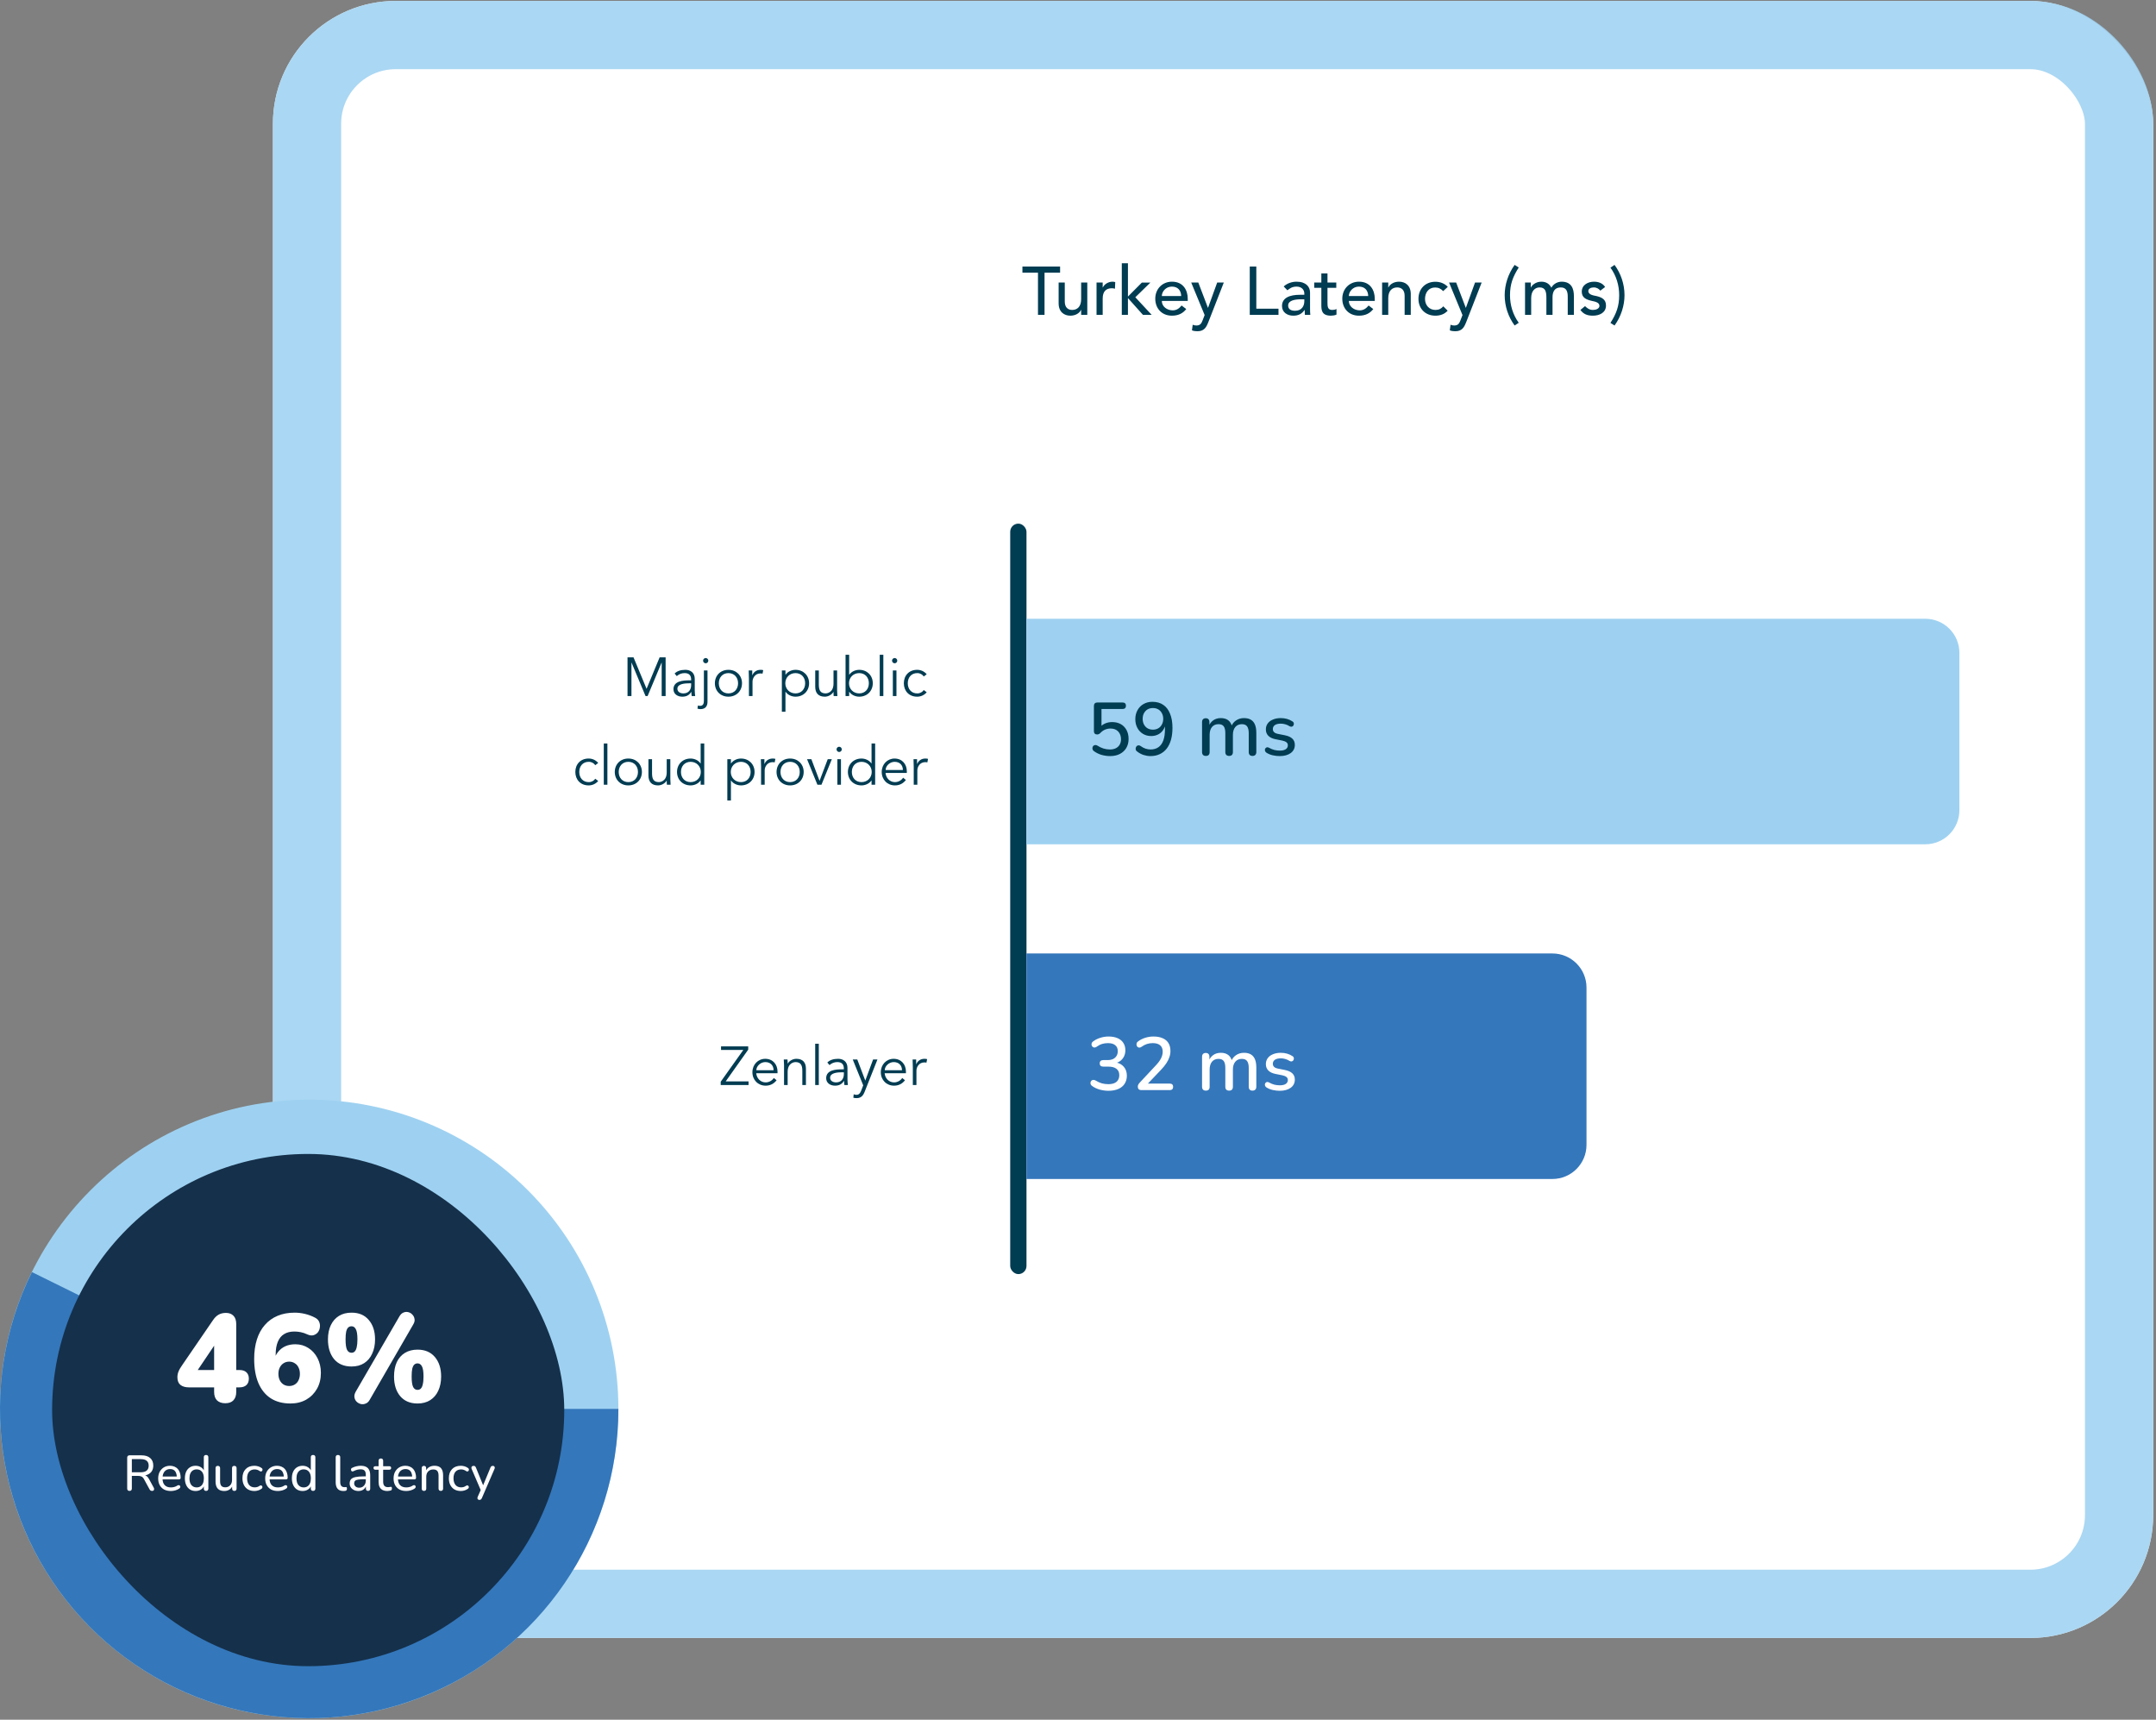
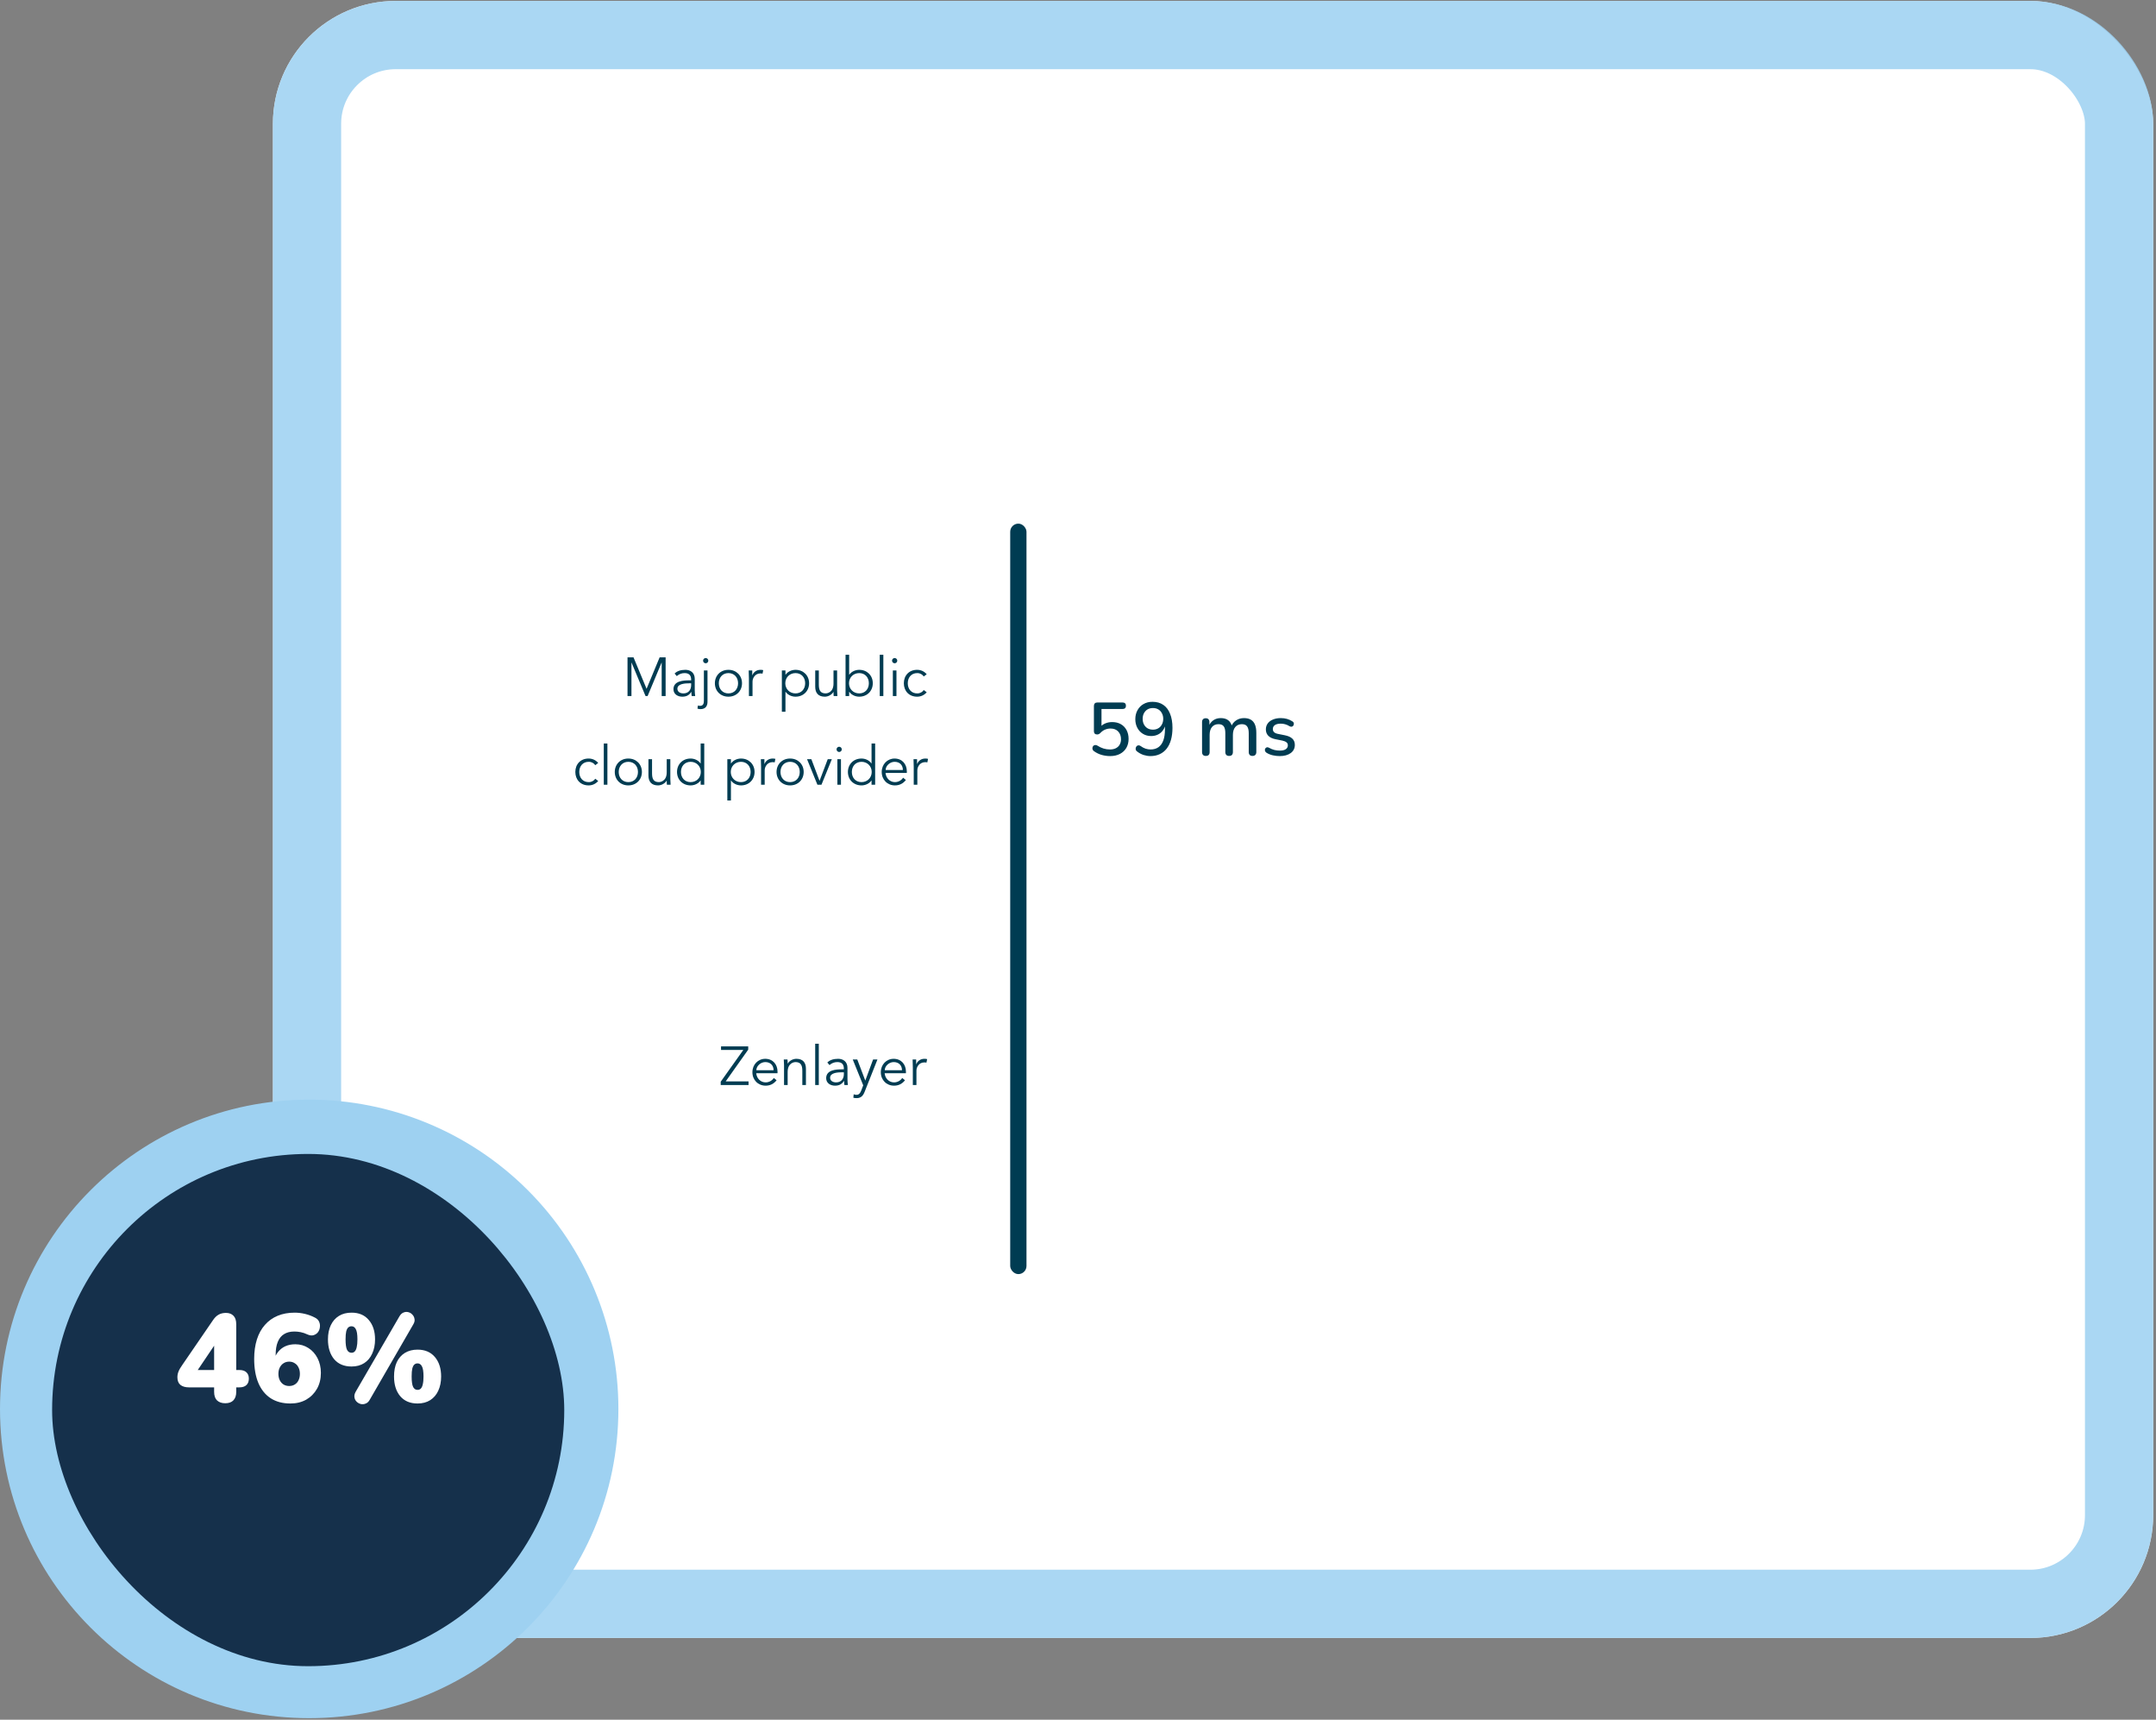
<svg xmlns="http://www.w3.org/2000/svg" width="632" height="504" viewBox="0 0 632 504" fill="none">
  <rect x="0" y="0" width="632" height="504" fill="#808080" stroke="none" />
  <rect x="80" y="0.275" width="551.177" height="479.761" rx="36" fill="white" />
  <rect x="90" y="10.275" width="531.177" height="459.761" rx="26" stroke="#9ED1F1" stroke-opacity="0.87" stroke-width="20" />
  <rect x="296.127" y="153.463" width="4.772" height="219.941" rx="2.386" fill="#003C52" />
-   <path d="M300.898 181.342H564.369C569.892 181.342 574.369 185.819 574.369 191.342V237.434C574.369 242.956 569.892 247.434 564.369 247.434H300.898V181.342Z" fill="#9ED1F1" />
  <path d="M325.417 221.585C324.611 221.585 323.797 221.475 322.975 221.255C322.154 221.021 321.406 220.661 320.731 220.177C320.511 220.045 320.365 219.877 320.291 219.671C320.218 219.466 320.203 219.268 320.247 219.077C320.291 218.872 320.379 218.703 320.511 218.571C320.658 218.439 320.834 218.366 321.039 218.351C321.245 218.322 321.465 218.381 321.699 218.527C322.271 218.894 322.858 219.173 323.459 219.363C324.075 219.554 324.713 219.649 325.373 219.649C326.048 219.649 326.627 219.525 327.111 219.275C327.595 219.026 327.962 218.681 328.211 218.241C328.475 217.787 328.607 217.259 328.607 216.657C328.607 215.733 328.336 214.978 327.793 214.391C327.251 213.805 326.495 213.511 325.527 213.511C324.97 213.511 324.449 213.614 323.965 213.819C323.481 214.01 323.019 214.333 322.579 214.787C322.477 214.905 322.337 215.015 322.161 215.117C322 215.205 321.817 215.249 321.611 215.249C321.303 215.249 321.069 215.169 320.907 215.007C320.746 214.846 320.665 214.626 320.665 214.347V206.889C320.665 206.567 320.753 206.317 320.929 206.141C321.105 205.965 321.355 205.877 321.677 205.877H329.047C329.37 205.877 329.619 205.958 329.795 206.119C329.971 206.281 330.059 206.515 330.059 206.823C330.059 207.131 329.971 207.373 329.795 207.549C329.619 207.711 329.37 207.791 329.047 207.791H322.887V213.379H322.271C322.667 212.822 323.188 212.389 323.833 212.081C324.493 211.773 325.219 211.619 326.011 211.619C326.994 211.619 327.845 211.825 328.563 212.235C329.282 212.646 329.839 213.225 330.235 213.973C330.631 214.707 330.829 215.565 330.829 216.547C330.829 217.545 330.609 218.425 330.169 219.187C329.729 219.935 329.106 220.522 328.299 220.947C327.493 221.373 326.532 221.585 325.417 221.585ZM337.223 221.585C336.577 221.585 335.903 221.475 335.199 221.255C334.509 221.021 333.879 220.676 333.307 220.221C333.116 220.089 332.991 219.928 332.933 219.737C332.889 219.532 332.889 219.341 332.933 219.165C332.977 218.975 333.065 218.813 333.197 218.681C333.329 218.535 333.49 218.454 333.681 218.439C333.886 218.41 334.099 218.469 334.319 218.615C334.817 218.982 335.309 219.246 335.793 219.407C336.291 219.569 336.783 219.649 337.267 219.649C338.176 219.649 338.946 219.429 339.577 218.989C340.207 218.549 340.684 217.889 341.007 217.009C341.329 216.129 341.491 215.037 341.491 213.731V211.861H341.733C341.63 212.639 341.381 213.321 340.985 213.907C340.603 214.494 340.105 214.941 339.489 215.249C338.873 215.557 338.191 215.711 337.443 215.711C336.548 215.711 335.749 215.499 335.045 215.073C334.341 214.648 333.791 214.061 333.395 213.313C332.999 212.565 332.801 211.722 332.801 210.783C332.801 209.786 333.013 208.906 333.439 208.143C333.864 207.366 334.451 206.765 335.199 206.339C335.961 205.899 336.834 205.679 337.817 205.679C339.078 205.679 340.141 205.98 341.007 206.581C341.872 207.168 342.532 208.033 342.987 209.177C343.456 210.321 343.691 211.693 343.691 213.291C343.691 214.626 343.544 215.807 343.251 216.833C342.957 217.86 342.532 218.725 341.975 219.429C341.417 220.133 340.735 220.669 339.929 221.035C339.137 221.402 338.235 221.585 337.223 221.585ZM337.971 213.841C338.557 213.841 339.078 213.709 339.533 213.445C339.987 213.181 340.339 212.807 340.589 212.323C340.853 211.839 340.985 211.289 340.985 210.673C340.985 210.043 340.853 209.493 340.589 209.023C340.339 208.539 339.987 208.165 339.533 207.901C339.078 207.637 338.557 207.505 337.971 207.505C337.369 207.505 336.841 207.637 336.387 207.901C335.947 208.165 335.595 208.539 335.331 209.023C335.081 209.493 334.957 210.043 334.957 210.673C334.957 211.289 335.081 211.839 335.331 212.323C335.595 212.807 335.947 213.181 336.387 213.445C336.841 213.709 337.369 213.841 337.971 213.841ZM353.465 221.541C353.113 221.541 352.841 221.446 352.651 221.255C352.46 221.05 352.365 220.771 352.365 220.419V211.619C352.365 211.253 352.46 210.974 352.651 210.783C352.841 210.593 353.105 210.497 353.443 210.497C353.795 210.497 354.059 210.593 354.235 210.783C354.425 210.974 354.521 211.253 354.521 211.619V213.423L354.279 212.939C354.572 212.162 355.027 211.553 355.643 211.113C356.259 210.673 356.999 210.453 357.865 210.453C358.759 210.453 359.485 210.666 360.043 211.091C360.6 211.517 360.981 212.169 361.187 213.049H360.879C361.157 212.243 361.634 211.612 362.309 211.157C362.983 210.688 363.768 210.453 364.663 210.453C365.484 210.453 366.159 210.615 366.687 210.937C367.215 211.245 367.611 211.722 367.875 212.367C368.139 212.998 368.271 213.797 368.271 214.765V220.419C368.271 220.771 368.168 221.05 367.963 221.255C367.772 221.446 367.501 221.541 367.149 221.541C366.797 221.541 366.525 221.446 366.335 221.255C366.144 221.05 366.049 220.771 366.049 220.419V214.875C366.049 213.966 365.887 213.299 365.565 212.873C365.257 212.448 364.743 212.235 364.025 212.235C363.218 212.235 362.58 212.514 362.111 213.071C361.641 213.629 361.407 214.399 361.407 215.381V220.419C361.407 220.771 361.311 221.05 361.121 221.255C360.93 221.446 360.659 221.541 360.307 221.541C359.955 221.541 359.676 221.446 359.471 221.255C359.28 221.05 359.185 220.771 359.185 220.419V214.875C359.185 213.966 359.031 213.299 358.723 212.873C358.415 212.448 357.901 212.235 357.183 212.235C356.376 212.235 355.738 212.514 355.269 213.071C354.814 213.629 354.587 214.399 354.587 215.381V220.419C354.587 221.167 354.213 221.541 353.465 221.541ZM375.139 221.585C374.494 221.585 373.827 221.512 373.137 221.365C372.463 221.219 371.839 220.969 371.267 220.617C371.077 220.485 370.945 220.339 370.871 220.177C370.798 220.016 370.769 219.855 370.783 219.693C370.813 219.517 370.879 219.371 370.981 219.253C371.099 219.121 371.238 219.041 371.399 219.011C371.575 218.982 371.759 219.019 371.949 219.121C372.521 219.444 373.071 219.671 373.599 219.803C374.127 219.921 374.648 219.979 375.161 219.979C375.939 219.979 376.525 219.84 376.921 219.561C377.317 219.283 377.515 218.909 377.515 218.439C377.515 218.058 377.383 217.765 377.119 217.559C376.855 217.339 376.459 217.171 375.931 217.053L373.841 216.635C372.932 216.445 372.243 216.107 371.773 215.623C371.304 215.139 371.069 214.523 371.069 213.775C371.069 213.101 371.253 212.514 371.619 212.015C371.986 211.517 372.499 211.135 373.159 210.871C373.819 210.593 374.582 210.453 375.447 210.453C376.093 210.453 376.701 210.534 377.273 210.695C377.845 210.857 378.373 211.099 378.857 211.421C379.048 211.524 379.173 211.663 379.231 211.839C379.29 212.001 379.297 212.162 379.253 212.323C379.224 212.485 379.151 212.631 379.033 212.763C378.916 212.881 378.769 212.954 378.593 212.983C378.432 212.998 378.249 212.954 378.043 212.851C377.603 212.573 377.163 212.375 376.723 212.257C376.298 212.14 375.873 212.081 375.447 212.081C374.67 212.081 374.083 212.228 373.687 212.521C373.306 212.8 373.115 213.181 373.115 213.665C373.115 214.032 373.233 214.333 373.467 214.567C373.702 214.802 374.069 214.971 374.567 215.073L376.657 215.491C377.611 215.682 378.329 216.005 378.813 216.459C379.312 216.914 379.561 217.53 379.561 218.307C379.561 219.319 379.158 220.119 378.351 220.705C377.545 221.292 376.474 221.585 375.139 221.585Z" fill="#003C52" />
-   <path d="M300.898 279.434H455.06C460.583 279.434 465.06 283.911 465.06 289.434V335.526C465.06 341.048 460.583 345.526 455.06 345.526H300.898V279.434Z" fill="#3477BB" />
  <path d="M324.933 319.677C324.112 319.677 323.276 319.567 322.425 319.347C321.575 319.113 320.834 318.768 320.203 318.313C319.969 318.167 319.807 317.991 319.719 317.785C319.646 317.565 319.631 317.367 319.675 317.191C319.719 317.001 319.807 316.839 319.939 316.707C320.086 316.575 320.262 316.502 320.467 316.487C320.673 316.458 320.9 316.517 321.149 316.663C321.78 317.045 322.396 317.323 322.997 317.499C323.599 317.661 324.222 317.741 324.867 317.741C325.571 317.741 326.165 317.639 326.649 317.433C327.133 317.228 327.493 316.927 327.727 316.531C327.977 316.135 328.101 315.659 328.101 315.101C328.101 314.265 327.823 313.642 327.265 313.231C326.723 312.806 325.931 312.593 324.889 312.593H323.393C323.056 312.593 322.799 312.513 322.623 312.351C322.447 312.175 322.359 311.933 322.359 311.625C322.359 311.332 322.447 311.105 322.623 310.943C322.799 310.767 323.056 310.679 323.393 310.679H324.669C325.3 310.679 325.835 310.577 326.275 310.371C326.715 310.151 327.053 309.851 327.287 309.469C327.537 309.073 327.661 308.597 327.661 308.039C327.661 307.291 327.412 306.719 326.913 306.323C326.429 305.913 325.718 305.707 324.779 305.707C324.178 305.707 323.606 305.788 323.063 305.949C322.535 306.111 321.985 306.397 321.413 306.807C321.193 306.954 320.981 307.02 320.775 307.005C320.585 306.976 320.416 306.903 320.269 306.785C320.137 306.653 320.042 306.492 319.983 306.301C319.939 306.111 319.954 305.913 320.027 305.707C320.101 305.502 320.247 305.326 320.467 305.179C321.083 304.725 321.78 304.38 322.557 304.145C323.335 303.896 324.134 303.771 324.955 303.771C325.982 303.771 326.862 303.933 327.595 304.255C328.343 304.578 328.908 305.04 329.289 305.641C329.685 306.243 329.883 306.961 329.883 307.797C329.883 308.428 329.766 309 329.531 309.513C329.297 310.027 328.959 310.467 328.519 310.833C328.094 311.185 327.573 311.435 326.957 311.581V311.339C328.028 311.515 328.857 311.955 329.443 312.659C330.03 313.349 330.323 314.214 330.323 315.255C330.323 316.165 330.103 316.957 329.663 317.631C329.238 318.291 328.622 318.797 327.815 319.149C327.009 319.501 326.048 319.677 324.933 319.677ZM334.649 319.479C334.253 319.479 333.967 319.391 333.791 319.215C333.615 319.025 333.527 318.768 333.527 318.445C333.527 318.24 333.578 318.042 333.681 317.851C333.783 317.661 333.93 317.463 334.121 317.257L338.807 312.241C339.525 311.479 340.039 310.782 340.347 310.151C340.669 309.506 340.831 308.861 340.831 308.215C340.831 307.394 340.581 306.771 340.083 306.345C339.584 305.92 338.851 305.707 337.883 305.707C337.296 305.707 336.731 305.795 336.189 305.971C335.646 306.147 335.103 306.433 334.561 306.829C334.341 306.976 334.135 307.042 333.945 307.027C333.754 307.013 333.585 306.939 333.439 306.807C333.307 306.675 333.219 306.514 333.175 306.323C333.131 306.133 333.138 305.935 333.197 305.729C333.255 305.524 333.395 305.348 333.615 305.201C334.216 304.747 334.913 304.395 335.705 304.145C336.497 303.896 337.303 303.771 338.125 303.771C339.195 303.771 340.097 303.94 340.831 304.277C341.579 304.6 342.143 305.077 342.525 305.707C342.906 306.338 343.097 307.108 343.097 308.017C343.097 308.633 342.994 309.235 342.789 309.821C342.598 310.408 342.297 311.009 341.887 311.625C341.491 312.227 340.97 312.865 340.325 313.539L335.881 318.203V317.565H342.877C343.199 317.565 343.449 317.646 343.625 317.807C343.801 317.969 343.889 318.203 343.889 318.511C343.889 318.819 343.801 319.061 343.625 319.237C343.449 319.399 343.199 319.479 342.877 319.479H334.649ZM353.465 319.633C353.113 319.633 352.841 319.538 352.651 319.347C352.46 319.142 352.365 318.863 352.365 318.511V309.711C352.365 309.345 352.46 309.066 352.651 308.875C352.841 308.685 353.105 308.589 353.443 308.589C353.795 308.589 354.059 308.685 354.235 308.875C354.425 309.066 354.521 309.345 354.521 309.711V311.515L354.279 311.031C354.572 310.254 355.027 309.645 355.643 309.205C356.259 308.765 356.999 308.545 357.865 308.545C358.759 308.545 359.485 308.758 360.043 309.183C360.6 309.609 360.981 310.261 361.187 311.141H360.879C361.157 310.335 361.634 309.704 362.309 309.249C362.983 308.78 363.768 308.545 364.663 308.545C365.484 308.545 366.159 308.707 366.687 309.029C367.215 309.337 367.611 309.814 367.875 310.459C368.139 311.09 368.271 311.889 368.271 312.857V318.511C368.271 318.863 368.168 319.142 367.963 319.347C367.772 319.538 367.501 319.633 367.149 319.633C366.797 319.633 366.525 319.538 366.335 319.347C366.144 319.142 366.049 318.863 366.049 318.511V312.967C366.049 312.058 365.887 311.391 365.565 310.965C365.257 310.54 364.743 310.327 364.025 310.327C363.218 310.327 362.58 310.606 362.111 311.163C361.641 311.721 361.407 312.491 361.407 313.473V318.511C361.407 318.863 361.311 319.142 361.121 319.347C360.93 319.538 360.659 319.633 360.307 319.633C359.955 319.633 359.676 319.538 359.471 319.347C359.28 319.142 359.185 318.863 359.185 318.511V312.967C359.185 312.058 359.031 311.391 358.723 310.965C358.415 310.54 357.901 310.327 357.183 310.327C356.376 310.327 355.738 310.606 355.269 311.163C354.814 311.721 354.587 312.491 354.587 313.473V318.511C354.587 319.259 354.213 319.633 353.465 319.633ZM375.139 319.677C374.494 319.677 373.827 319.604 373.137 319.457C372.463 319.311 371.839 319.061 371.267 318.709C371.077 318.577 370.945 318.431 370.871 318.269C370.798 318.108 370.769 317.947 370.783 317.785C370.813 317.609 370.879 317.463 370.981 317.345C371.099 317.213 371.238 317.133 371.399 317.103C371.575 317.074 371.759 317.111 371.949 317.213C372.521 317.536 373.071 317.763 373.599 317.895C374.127 318.013 374.648 318.071 375.161 318.071C375.939 318.071 376.525 317.932 376.921 317.653C377.317 317.375 377.515 317.001 377.515 316.531C377.515 316.15 377.383 315.857 377.119 315.651C376.855 315.431 376.459 315.263 375.931 315.145L373.841 314.727C372.932 314.537 372.243 314.199 371.773 313.715C371.304 313.231 371.069 312.615 371.069 311.867C371.069 311.193 371.253 310.606 371.619 310.107C371.986 309.609 372.499 309.227 373.159 308.963C373.819 308.685 374.582 308.545 375.447 308.545C376.093 308.545 376.701 308.626 377.273 308.787C377.845 308.949 378.373 309.191 378.857 309.513C379.048 309.616 379.173 309.755 379.231 309.931C379.29 310.093 379.297 310.254 379.253 310.415C379.224 310.577 379.151 310.723 379.033 310.855C378.916 310.973 378.769 311.046 378.593 311.075C378.432 311.09 378.249 311.046 378.043 310.943C377.603 310.665 377.163 310.467 376.723 310.349C376.298 310.232 375.873 310.173 375.447 310.173C374.67 310.173 374.083 310.32 373.687 310.613C373.306 310.892 373.115 311.273 373.115 311.757C373.115 312.124 373.233 312.425 373.467 312.659C373.702 312.894 374.069 313.063 374.567 313.165L376.657 313.583C377.611 313.774 378.329 314.097 378.813 314.551C379.312 315.006 379.561 315.622 379.561 316.399C379.561 317.411 379.158 318.211 378.351 318.797C377.545 319.384 376.474 319.677 375.139 319.677Z" fill="white" />
  <path d="M185.709 192.658L189.533 201.874L193.357 192.658H195.117V203.986H193.965V194.194H193.933L189.837 203.986H189.229L185.133 194.194H185.101V203.986H183.949V192.658H185.709ZM202.071 199.394H202.599V199.202C202.599 197.906 201.975 197.266 200.679 197.266C199.799 197.266 199.031 197.57 198.391 198.146L197.751 197.394C198.439 196.69 199.511 196.306 200.919 196.306C202.391 196.306 203.655 197.138 203.655 198.962V202.306C203.655 202.882 203.719 203.586 203.783 203.986H202.759C202.695 203.618 202.663 203.17 202.663 202.77H202.631C202.023 203.762 201.191 204.178 199.991 204.178C198.663 204.178 197.415 203.442 197.415 201.986C197.415 199.554 200.279 199.394 202.071 199.394ZM202.599 200.258H202.055C200.983 200.258 198.567 200.338 198.567 201.842C198.567 202.834 199.479 203.218 200.327 203.218C201.863 203.218 202.599 202.13 202.599 200.802V200.258ZM204.448 207.666L204.592 206.754L204.64 206.77C204.816 206.818 205.024 206.866 205.2 206.866C206.24 206.866 206.336 206.002 206.336 205.298V196.498H207.392V205.474C207.392 205.906 207.52 207.826 205.28 207.826C204.992 207.826 204.72 207.778 204.448 207.666ZM207.632 193.618C207.632 194.066 207.248 194.386 206.864 194.386C206.48 194.386 206.096 194.066 206.096 193.618C206.096 193.17 206.48 192.85 206.864 192.85C207.248 192.85 207.632 193.17 207.632 193.618ZM217.508 200.242C217.508 202.498 215.86 204.178 213.524 204.178C211.204 204.178 209.556 202.498 209.556 200.242C209.556 197.986 211.204 196.306 213.524 196.306C215.86 196.306 217.508 197.986 217.508 200.242ZM216.356 200.242C216.356 198.562 215.268 197.266 213.524 197.266C211.796 197.266 210.708 198.562 210.708 200.242C210.708 201.922 211.796 203.218 213.524 203.218C215.268 203.218 216.356 201.922 216.356 200.242ZM219.536 203.986V198.834C219.536 198.162 219.504 197.586 219.472 196.498H220.512V197.89H220.544C220.848 197.09 221.632 196.306 222.944 196.306C223.248 196.306 223.504 196.338 223.728 196.402L223.52 197.442C223.392 197.394 223.2 197.362 222.912 197.362C221.312 197.362 220.592 198.754 220.592 199.762V203.986H219.536ZM229.19 208.594V196.498H230.246V197.746H230.278C230.966 196.738 232.198 196.306 233.19 196.306C235.526 196.306 237.174 197.986 237.174 200.242C237.174 202.498 235.526 204.178 233.19 204.178C232.198 204.178 230.966 203.746 230.278 202.738H230.246V208.594H229.19ZM236.022 200.242C236.022 198.562 234.934 197.266 233.19 197.266C231.462 197.266 230.198 198.562 230.198 200.242C230.198 201.922 231.462 203.218 233.19 203.218C234.934 203.218 236.022 201.922 236.022 200.242ZM245.467 203.986H244.379C244.331 203.586 244.331 203.186 244.331 202.786H244.299C243.835 203.602 242.779 204.178 241.787 204.178C239.883 204.178 238.971 203.106 238.971 201.25V196.498H240.027V200.642C240.027 202.306 240.491 203.218 242.059 203.218C242.283 203.218 244.331 203.074 244.331 200.338V196.498H245.387V202.338C245.387 202.738 245.435 203.442 245.467 203.986ZM247.862 203.986V191.89H248.918V197.746H248.95C249.638 196.738 250.87 196.306 251.862 196.306C254.198 196.306 255.846 197.986 255.846 200.242C255.846 202.498 254.198 204.178 251.862 204.178C250.87 204.178 249.638 203.746 248.95 202.738H248.918V203.986H247.862ZM254.694 200.242C254.694 198.562 253.606 197.266 251.862 197.266C250.134 197.266 248.87 198.562 248.87 200.242C248.87 201.922 250.134 203.218 251.862 203.218C253.606 203.218 254.694 201.922 254.694 200.242ZM258.939 191.89V203.986H257.883V191.89H258.939ZM262.783 196.498V203.986H261.727V196.498H262.783ZM263.023 193.618C263.023 194.066 262.639 194.386 262.255 194.386C261.871 194.386 261.487 194.066 261.487 193.618C261.487 193.17 261.871 192.85 262.255 192.85C262.639 192.85 263.023 193.17 263.023 193.618ZM271.651 197.602L270.787 198.258C270.435 197.714 269.747 197.266 268.915 197.266C267.171 197.234 266.099 198.53 266.099 200.242C266.099 201.954 267.171 203.25 268.915 203.218C269.747 203.218 270.435 202.77 270.787 202.226L271.651 202.882C270.915 203.746 269.923 204.162 268.915 204.178C266.467 204.21 264.947 202.498 264.947 200.242C264.947 197.986 266.467 196.274 268.915 196.306C269.923 196.322 270.915 196.738 271.651 197.602ZM175.354 223.602L174.49 224.258C174.138 223.714 173.45 223.266 172.618 223.266C170.874 223.234 169.802 224.53 169.802 226.242C169.802 227.954 170.874 229.25 172.618 229.218C173.45 229.218 174.138 228.77 174.49 228.226L175.354 228.882C174.618 229.746 173.626 230.162 172.618 230.178C170.17 230.21 168.65 228.498 168.65 226.242C168.65 223.986 170.17 222.274 172.618 222.306C173.626 222.322 174.618 222.738 175.354 223.602ZM178.049 217.89V229.986H176.993V217.89H178.049ZM188.164 226.242C188.164 228.498 186.516 230.178 184.18 230.178C181.86 230.178 180.212 228.498 180.212 226.242C180.212 223.986 181.86 222.306 184.18 222.306C186.516 222.306 188.164 223.986 188.164 226.242ZM187.012 226.242C187.012 224.562 185.924 223.266 184.18 223.266C182.452 223.266 181.364 224.562 181.364 226.242C181.364 227.922 182.452 229.218 184.18 229.218C185.924 229.218 187.012 227.922 187.012 226.242ZM196.577 229.986H195.489C195.441 229.586 195.441 229.186 195.441 228.786H195.409C194.945 229.602 193.889 230.178 192.897 230.178C190.993 230.178 190.081 229.106 190.081 227.25V222.498H191.137V226.642C191.137 228.306 191.601 229.218 193.169 229.218C193.393 229.218 195.441 229.074 195.441 226.338V222.498H196.497V228.338C196.497 228.738 196.545 229.442 196.577 229.986ZM206.443 217.89V229.986H205.387V228.738H205.355C204.667 229.746 203.435 230.178 202.443 230.178C200.107 230.178 198.459 228.498 198.459 226.242C198.459 223.986 200.107 222.306 202.443 222.306C203.435 222.306 204.667 222.738 205.355 223.746H205.387V217.89H206.443ZM199.611 226.242C199.611 227.922 200.699 229.218 202.443 229.218C204.171 229.218 205.435 227.922 205.435 226.242C205.435 224.562 204.171 223.266 202.443 223.266C200.699 223.266 199.611 224.562 199.611 226.242ZM213.206 234.594V222.498H214.262V223.746H214.294C214.982 222.738 216.214 222.306 217.206 222.306C219.542 222.306 221.19 223.986 221.19 226.242C221.19 228.498 219.542 230.178 217.206 230.178C216.214 230.178 214.982 229.746 214.294 228.738H214.262V234.594H213.206ZM220.038 226.242C220.038 224.562 218.95 223.266 217.206 223.266C215.478 223.266 214.214 224.562 214.214 226.242C214.214 227.922 215.478 229.218 217.206 229.218C218.95 229.218 220.038 227.922 220.038 226.242ZM223.099 229.986V224.834C223.099 224.162 223.067 223.586 223.035 222.498H224.075V223.89H224.107C224.411 223.09 225.195 222.306 226.507 222.306C226.811 222.306 227.067 222.338 227.291 222.402L227.083 223.442C226.955 223.394 226.763 223.362 226.475 223.362C224.875 223.362 224.155 224.754 224.155 225.762V229.986H223.099ZM235.586 226.242C235.586 228.498 233.938 230.178 231.602 230.178C229.282 230.178 227.634 228.498 227.634 226.242C227.634 223.986 229.282 222.306 231.602 222.306C233.938 222.306 235.586 223.986 235.586 226.242ZM234.434 226.242C234.434 224.562 233.346 223.266 231.602 223.266C229.874 223.266 228.786 224.562 228.786 226.242C228.786 227.922 229.874 229.218 231.602 229.218C233.346 229.218 234.434 227.922 234.434 226.242ZM243.839 222.498L240.799 229.986H239.615L236.575 222.498H237.839L240.223 228.802H240.255L242.639 222.498H243.839ZM246.517 222.498V229.986H245.461V222.498H246.517ZM246.757 219.618C246.757 220.066 246.373 220.386 245.989 220.386C245.605 220.386 245.221 220.066 245.221 219.618C245.221 219.17 245.605 218.85 245.989 218.85C246.373 218.85 246.757 219.17 246.757 219.618ZM256.537 217.89V229.986H255.481V228.738H255.449C254.761 229.746 253.529 230.178 252.537 230.178C250.201 230.178 248.553 228.498 248.553 226.242C248.553 223.986 250.201 222.306 252.537 222.306C253.529 222.306 254.761 222.738 255.449 223.746H255.481V217.89H256.537ZM249.705 226.242C249.705 227.922 250.793 229.218 252.537 229.218C254.265 229.218 255.529 227.922 255.529 226.242C255.529 224.562 254.265 223.266 252.537 223.266C250.793 223.266 249.705 224.562 249.705 226.242ZM265.822 226.53H259.582C259.71 228.034 260.846 229.218 262.334 229.218C263.454 229.218 264.318 228.594 264.734 227.922L265.55 228.594C264.67 229.714 263.566 230.178 262.334 230.178C260.11 230.178 258.462 228.498 258.462 226.242C258.462 223.986 260.11 222.306 262.238 222.306C264.51 222.322 265.822 224.002 265.822 226.05V226.53ZM259.614 225.666H264.67C264.67 224.242 263.758 223.266 262.238 223.266C260.862 223.266 259.614 224.434 259.614 225.666ZM267.849 229.986V224.834C267.849 224.162 267.817 223.586 267.785 222.498H268.825V223.89H268.857C269.161 223.09 269.945 222.306 271.257 222.306C271.561 222.306 271.817 222.338 272.041 222.402L271.833 223.442C271.705 223.394 271.513 223.362 271.225 223.362C269.625 223.362 268.905 224.754 268.905 225.762V229.986H267.849Z" fill="#003C52" />
  <path d="M219.33 306.658V307.618L212.722 316.93H219.426V317.986H211.266V317.026L217.89 307.714H211.362V306.658H219.33ZM227.917 314.53H221.677C221.805 316.034 222.941 317.218 224.429 317.218C225.549 317.218 226.413 316.594 226.829 315.922L227.645 316.594C226.765 317.714 225.661 318.178 224.429 318.178C222.205 318.178 220.557 316.498 220.557 314.242C220.557 311.986 222.205 310.306 224.333 310.306C226.605 310.322 227.917 312.002 227.917 314.05V314.53ZM221.709 313.666H226.765C226.765 312.242 225.853 311.266 224.333 311.266C222.957 311.266 221.709 312.434 221.709 313.666ZM229.752 310.498H230.84C230.888 310.898 230.888 311.298 230.888 311.698H230.92C231.384 310.882 232.44 310.306 233.432 310.306C235.336 310.306 236.248 311.378 236.248 313.234V317.986H235.192V313.842C235.192 312.178 234.728 311.266 233.16 311.266C232.936 311.266 230.888 311.41 230.888 314.146V317.986H229.832V312.146C229.832 311.746 229.784 311.042 229.752 310.498ZM240.018 305.89V317.986H238.962V305.89H240.018ZM246.838 313.394H247.366V313.202C247.366 311.906 246.742 311.266 245.446 311.266C244.566 311.266 243.798 311.57 243.158 312.146L242.518 311.394C243.206 310.69 244.278 310.306 245.686 310.306C247.158 310.306 248.422 311.138 248.422 312.962V316.306C248.422 316.882 248.486 317.586 248.55 317.986H247.526C247.462 317.618 247.43 317.17 247.43 316.77H247.398C246.79 317.762 245.958 318.178 244.758 318.178C243.43 318.178 242.182 317.442 242.182 315.986C242.182 313.554 245.046 313.394 246.838 313.394ZM247.366 314.258H246.822C245.75 314.258 243.334 314.338 243.334 315.842C243.334 316.834 244.246 317.218 245.094 317.218C246.63 317.218 247.366 316.13 247.366 314.802V314.258ZM251.295 310.498L253.647 316.69L255.935 310.498H257.215L253.471 319.938C253.023 321.09 252.415 321.826 251.119 321.826C250.799 321.826 250.463 321.81 250.143 321.714L250.255 320.69C250.495 320.818 250.767 320.866 251.055 320.866C251.791 320.866 252.175 320.37 252.495 319.522L253.039 318.082L249.967 310.498H251.295ZM265.558 314.53H259.318C259.446 316.034 260.582 317.218 262.07 317.218C263.19 317.218 264.054 316.594 264.47 315.922L265.286 316.594C264.406 317.714 263.302 318.178 262.07 318.178C259.846 318.178 258.198 316.498 258.198 314.242C258.198 311.986 259.846 310.306 261.974 310.306C264.246 310.322 265.558 312.002 265.558 314.05V314.53ZM259.35 313.666H264.406C264.406 312.242 263.494 311.266 261.974 311.266C260.598 311.266 259.35 312.434 259.35 313.666ZM267.584 317.986V312.834C267.584 312.162 267.552 311.586 267.52 310.498H268.56V311.89H268.592C268.896 311.09 269.68 310.306 270.992 310.306C271.296 310.306 271.552 310.338 271.776 310.402L271.568 311.442C271.44 311.394 271.248 311.362 270.96 311.362C269.36 311.362 268.64 312.754 268.64 313.762V317.986H267.584Z" fill="#003C52" />
-   <path d="M304.27 92.275V79.915H299.71V78.115H310.75V79.915H306.19V92.275H304.27ZM318.723 82.795V92.275H316.923V90.815H316.883C316.423 91.815 315.223 92.515 313.763 92.515C311.923 92.515 310.323 91.415 310.323 88.895V82.795H312.123V88.395C312.123 90.175 313.143 90.835 314.283 90.835C315.783 90.835 316.923 89.875 316.923 87.675V82.795H318.723ZM321.436 92.275V82.795H323.236V84.255H323.276C323.736 83.255 324.936 82.555 326.116 82.555C326.396 82.555 326.676 82.595 326.916 82.675L326.836 84.615C326.536 84.535 326.236 84.475 325.956 84.475C324.196 84.475 323.236 85.435 323.236 87.515V92.275H321.436ZM328.839 92.275V77.155H330.639V86.915L334.719 82.815H337.219L332.799 87.115L337.599 92.275H335.039L330.639 87.355V92.275H328.839ZM348.17 88.195H340.57C340.57 89.855 342.11 90.955 343.77 90.955C344.87 90.955 345.67 90.395 346.37 89.535L347.73 90.575C346.73 91.875 345.35 92.515 343.53 92.515C340.53 92.515 338.65 90.355 338.65 87.535C338.65 84.695 340.71 82.555 343.55 82.555C346.89 82.555 348.17 85.115 348.17 87.555V88.195ZM340.57 86.755H346.25C346.21 85.175 345.33 83.995 343.51 83.995C341.73 83.995 340.57 85.495 340.57 86.755ZM353.123 92.335L349.183 82.795H351.263L354.083 90.195H354.123L356.803 82.795H358.743L354.243 94.315C353.603 95.955 352.983 97.075 351.003 97.075C350.463 97.075 349.903 97.015 349.403 96.815L349.623 95.175C349.963 95.315 350.343 95.395 350.703 95.395C351.843 95.395 352.183 94.775 352.543 93.835L353.123 92.335ZM366.35 92.275V78.115H368.27V90.475H374.77V92.275H366.35ZM377.381 85.075L376.301 83.955C377.301 83.015 378.741 82.555 380.061 82.555C382.861 82.555 384.021 84.075 384.021 85.715V90.555C384.021 91.215 384.041 91.775 384.101 92.275H382.501C382.461 91.795 382.441 91.315 382.441 90.835H382.401C381.601 92.055 380.521 92.515 379.081 92.515C377.321 92.515 375.801 91.515 375.801 89.675C375.801 87.235 378.141 86.395 381.021 86.395H382.341V85.995C382.341 85.015 381.621 83.995 380.081 83.995C378.701 83.995 378.041 84.575 377.381 85.075ZM382.341 87.715H381.381C379.681 87.715 377.601 88.015 377.601 89.535C377.601 90.615 378.401 91.075 379.641 91.075C381.641 91.075 382.341 89.595 382.341 88.315V87.715ZM391.712 82.795V84.355H389.132V88.655C389.132 89.715 389.132 90.835 390.492 90.835C390.912 90.835 391.412 90.775 391.772 90.555V92.195C391.352 92.435 390.512 92.515 390.152 92.515C387.372 92.515 387.332 90.815 387.332 89.295V84.355H385.252V82.795H387.332V80.135H389.132V82.795H391.712ZM402.994 88.195H395.394C395.394 89.855 396.934 90.955 398.594 90.955C399.694 90.955 400.494 90.395 401.194 89.535L402.554 90.575C401.554 91.875 400.174 92.515 398.354 92.515C395.354 92.515 393.474 90.355 393.474 87.535C393.474 84.695 395.534 82.555 398.374 82.555C401.714 82.555 402.994 85.115 402.994 87.555V88.195ZM395.394 86.755H401.074C401.034 85.175 400.154 83.995 398.334 83.995C396.554 83.995 395.394 85.495 395.394 86.755ZM405.147 92.275V82.795H406.947V84.255H406.987C407.447 83.255 408.647 82.555 410.107 82.555C411.947 82.555 413.547 83.655 413.547 86.175V92.275H411.747V86.675C411.747 84.895 410.727 84.235 409.587 84.235C408.087 84.235 406.947 85.195 406.947 87.395V92.275H405.147ZM424.401 84.075L423.041 85.315C422.381 84.615 421.681 84.255 420.681 84.255C418.721 84.255 417.721 85.835 417.721 87.615C417.721 89.395 418.921 90.835 420.781 90.835C421.781 90.835 422.481 90.475 423.081 89.775L424.361 91.055C423.421 92.095 422.141 92.515 420.761 92.515C417.841 92.515 415.801 90.495 415.801 87.575C415.801 84.655 417.801 82.575 420.761 82.575C422.141 82.575 423.461 83.055 424.401 84.075ZM428.709 92.335L424.769 82.795H426.849L429.669 90.195H429.709L432.389 82.795H434.329L429.829 94.315C429.189 95.955 428.569 97.075 426.589 97.075C426.049 97.075 425.489 97.015 424.989 96.815L425.209 95.175C425.549 95.315 425.929 95.395 426.289 95.395C427.429 95.395 427.769 94.775 428.129 93.835L428.709 92.335ZM443.995 77.635L445.195 78.395C443.475 81.095 442.635 83.295 442.635 86.515C442.635 89.435 443.495 92.255 445.195 94.595L443.995 95.395C442.155 92.895 441.075 89.795 441.075 86.515C441.075 83.455 442.095 80.255 443.995 77.635ZM447.042 92.275V82.795H448.722V84.275H448.762C448.942 83.715 450.102 82.555 451.802 82.555C453.202 82.555 454.162 83.155 454.762 84.315C455.382 83.155 456.622 82.555 457.762 82.555C460.682 82.555 461.362 84.635 461.362 86.755V92.275H459.562V86.995C459.562 85.555 459.262 84.235 457.522 84.235C455.782 84.235 455.102 85.415 455.102 87.095V92.275H453.302V87.315C453.302 85.515 453.042 84.235 451.302 84.235C450.002 84.235 448.842 85.215 448.842 87.355V92.275H447.042ZM470.513 84.115L469.113 85.175C468.693 84.655 468.073 84.235 467.173 84.235C466.333 84.235 465.593 84.615 465.593 85.295C465.593 86.435 467.213 86.595 468.013 86.775C469.573 87.155 470.773 87.755 470.773 89.535C470.773 91.675 468.813 92.515 466.933 92.515C465.373 92.515 464.213 92.115 463.273 90.835L464.633 89.715C465.213 90.295 465.893 90.835 466.933 90.835C467.853 90.835 468.853 90.455 468.853 89.635C468.853 88.555 467.353 88.355 466.573 88.175C465.033 87.795 463.673 87.295 463.673 85.475C463.673 83.495 465.493 82.555 467.273 82.555C468.533 82.555 469.833 82.995 470.513 84.115ZM473.28 95.395L472.08 94.635C473.8 91.935 474.64 89.735 474.64 86.515C474.64 83.595 473.78 80.775 472.08 78.435L473.28 77.635C475.12 80.135 476.2 83.235 476.2 86.515C476.2 89.575 475.18 92.775 473.28 95.395Z" fill="#003C52" />
  <path fill-rule="evenodd" clip-rule="evenodd" d="M0.002 412.91C0.002 362.854 40.581 322.275 90.638 322.275C114.676 322.275 137.729 331.824 154.727 348.821C171.724 365.819 181.273 388.872 181.273 412.91C181.273 462.967 140.694 503.546 90.638 503.546C40.581 503.546 0.002 462.967 0.002 412.91Z" fill="#9ED1F1" />
-   <path fill-rule="evenodd" clip-rule="evenodd" d="M181.273 412.91C181.273 450.292 158.322 483.839 123.481 497.385C88.64 510.932 49.056 501.698 23.805 474.133C-1.446 446.569 -7.184 406.33 9.357 372.806L90.637 412.91H181.273Z" fill="#3477BB" />
  <mask id="mask0_1571_6936" style="mask-type:luminance" maskUnits="userSpaceOnUse" x="2" y="325" width="177" height="176">
    <path fill-rule="evenodd" clip-rule="evenodd" d="M2.85 325H178.424V500.819H2.85V325Z" fill="white" />
  </mask>
  <g mask="url(#mask0_1571_6936)">
    <rect x="15.277" y="338.188" width="150.126" height="150.126" rx="75.063" fill="#15304B" />
    <path d="M66.027 411.25C65.001 411.25 64.196 410.969 63.61 410.407C63.048 409.846 62.768 409.016 62.768 407.917V406.599H55.407C54.333 406.599 53.491 406.355 52.881 405.867C52.295 405.379 52.002 404.634 52.002 403.633C52.002 403.047 52.112 402.486 52.331 401.949C52.551 401.387 52.942 400.716 53.503 399.935L62.438 386.899C62.926 386.166 63.476 385.629 64.086 385.287C64.696 384.946 65.416 384.775 66.246 384.775C67.174 384.775 67.906 385.056 68.443 385.617C68.981 386.154 69.249 386.984 69.249 388.107V401.509H70.128C71.055 401.509 71.751 401.729 72.215 402.168C72.703 402.608 72.947 403.23 72.947 404.036C72.947 404.866 72.703 405.501 72.215 405.94C71.751 406.379 71.055 406.599 70.128 406.599H69.249V407.917C69.249 408.991 68.968 409.822 68.407 410.407C67.87 410.969 67.076 411.25 66.027 411.25ZM62.768 401.509V392.867H63.793L56.909 403.084V401.509H62.768ZM85.127 411.323C82.857 411.323 80.928 410.81 79.341 409.785C77.779 408.76 76.583 407.283 75.753 405.354C74.923 403.401 74.508 401.033 74.508 398.25C74.508 396.126 74.776 394.222 75.313 392.538C75.85 390.853 76.632 389.437 77.657 388.29C78.682 387.118 79.927 386.227 81.392 385.617C82.857 385.007 84.517 384.702 86.372 384.702C87.373 384.702 88.386 384.824 89.411 385.068C90.436 385.312 91.413 385.678 92.341 386.166C92.927 386.459 93.329 386.862 93.549 387.375C93.769 387.863 93.842 388.388 93.769 388.949C93.72 389.486 93.537 389.975 93.219 390.414C92.902 390.829 92.475 391.122 91.938 391.293C91.425 391.464 90.839 391.403 90.18 391.11C89.448 390.768 88.764 390.536 88.13 390.414C87.495 390.292 86.885 390.231 86.299 390.231C85.078 390.231 84.065 390.487 83.259 391C82.454 391.488 81.844 392.245 81.428 393.27C81.013 394.271 80.806 395.528 80.806 397.042V398.946H80.257C80.476 397.896 80.879 397.005 81.465 396.273C82.051 395.516 82.771 394.942 83.626 394.552C84.504 394.161 85.481 393.966 86.555 393.966C87.995 393.966 89.277 394.332 90.4 395.064C91.523 395.772 92.414 396.761 93.073 398.031C93.732 399.3 94.062 400.74 94.062 402.351C94.062 404.109 93.683 405.659 92.927 407.002C92.17 408.345 91.12 409.407 89.777 410.188C88.435 410.944 86.885 411.323 85.127 411.323ZM84.761 406.196C85.395 406.196 85.945 406.05 86.409 405.757C86.897 405.464 87.263 405.049 87.507 404.512C87.776 403.975 87.91 403.352 87.91 402.644C87.91 401.912 87.776 401.29 87.507 400.777C87.263 400.24 86.897 399.825 86.409 399.532C85.945 399.214 85.395 399.056 84.761 399.056C84.15 399.056 83.601 399.214 83.113 399.532C82.649 399.825 82.283 400.24 82.014 400.777C81.746 401.29 81.612 401.912 81.612 402.644C81.612 403.352 81.746 403.975 82.014 404.512C82.283 405.049 82.649 405.464 83.113 405.757C83.601 406.05 84.15 406.196 84.761 406.196ZM108.365 410.261C108.048 410.822 107.645 411.189 107.157 411.359C106.668 411.555 106.192 411.591 105.729 411.469C105.265 411.347 104.862 411.115 104.52 410.774C104.178 410.432 103.971 410.005 103.898 409.492C103.824 408.979 103.946 408.442 104.264 407.881L117.08 385.8C117.422 385.214 117.825 384.836 118.289 384.665C118.752 384.47 119.216 384.433 119.68 384.555C120.168 384.677 120.571 384.921 120.888 385.287C121.23 385.629 121.438 386.056 121.511 386.569C121.609 387.057 121.486 387.582 121.145 388.144L108.365 410.261ZM103.055 400.484C100.858 400.484 99.15 399.764 97.929 398.323C96.733 396.859 96.135 394.93 96.135 392.538C96.135 390.927 96.415 389.535 96.977 388.363C97.538 387.192 98.332 386.288 99.357 385.654C100.382 385.019 101.615 384.702 103.055 384.702C105.228 384.702 106.913 385.422 108.109 386.862C109.329 388.278 109.94 390.17 109.94 392.538C109.94 394.125 109.659 395.516 109.097 396.712C108.56 397.908 107.779 398.836 106.754 399.495C105.729 400.154 104.496 400.484 103.055 400.484ZM103.055 396.456C103.422 396.456 103.727 396.334 103.971 396.09C104.239 395.821 104.435 395.406 104.557 394.845C104.703 394.259 104.776 393.49 104.776 392.538C104.776 391.098 104.618 390.097 104.3 389.535C104.008 388.974 103.593 388.693 103.055 388.693C102.665 388.693 102.335 388.815 102.067 389.059C101.823 389.279 101.627 389.669 101.481 390.231C101.359 390.792 101.298 391.561 101.298 392.538C101.298 394.003 101.444 395.028 101.737 395.614C102.03 396.175 102.47 396.456 103.055 396.456ZM122.39 411.323C120.217 411.323 118.52 410.603 117.3 409.162C116.104 407.722 115.506 405.806 115.506 403.413C115.506 401.778 115.774 400.374 116.311 399.202C116.873 398.031 117.666 397.127 118.691 396.493C119.741 395.858 120.974 395.54 122.39 395.54C124.562 395.54 126.259 396.261 127.48 397.701C128.7 399.141 129.311 401.045 129.311 403.413C129.311 405 129.03 406.392 128.468 407.588C127.931 408.76 127.15 409.675 126.125 410.334C125.099 410.993 123.854 411.323 122.39 411.323ZM122.39 407.331C122.78 407.331 123.098 407.209 123.342 406.965C123.61 406.697 123.806 406.282 123.928 405.72C124.074 405.134 124.147 404.365 124.147 403.413C124.147 401.973 123.989 400.972 123.671 400.411C123.378 399.849 122.951 399.568 122.39 399.568C122.024 399.568 121.706 399.691 121.438 399.935C121.194 400.154 120.998 400.545 120.852 401.106C120.73 401.643 120.669 402.412 120.669 403.413C120.669 404.878 120.815 405.903 121.108 406.489C121.401 407.051 121.828 407.331 122.39 407.331Z" fill="white" />
-     <path d="M37.958 436.942C37.743 436.942 37.577 436.884 37.46 436.766C37.343 436.639 37.285 436.464 37.285 436.239V427.202C37.285 426.977 37.343 426.806 37.46 426.689C37.587 426.572 37.758 426.513 37.973 426.513H41.459C42.572 426.513 43.426 426.777 44.022 427.304C44.628 427.822 44.93 428.559 44.93 429.516C44.93 430.141 44.794 430.678 44.52 431.127C44.247 431.567 43.851 431.903 43.334 432.138C42.816 432.372 42.191 432.489 41.459 432.489L41.605 432.284H41.928C42.318 432.284 42.655 432.382 42.938 432.577C43.231 432.773 43.49 433.085 43.715 433.515L45.062 435.99C45.15 436.146 45.189 436.298 45.179 436.444C45.17 436.591 45.116 436.713 45.018 436.81C44.921 436.898 44.779 436.942 44.593 436.942C44.398 436.942 44.242 436.903 44.125 436.825C44.008 436.737 43.905 436.61 43.817 436.444L42.235 433.544C42.02 433.134 41.776 432.865 41.503 432.738C41.23 432.602 40.863 432.533 40.404 432.533H38.647V436.239C38.647 436.464 38.588 436.639 38.471 436.766C38.364 436.884 38.193 436.942 37.958 436.942ZM38.647 431.479H41.239C42.02 431.479 42.606 431.318 42.997 430.995C43.388 430.663 43.583 430.18 43.583 429.545C43.583 428.911 43.388 428.432 42.997 428.11C42.606 427.788 42.02 427.627 41.239 427.627H38.647V431.479ZM50.088 436.971C49.317 436.971 48.653 436.825 48.096 436.532C47.549 436.229 47.124 435.805 46.822 435.258C46.519 434.701 46.368 434.047 46.368 433.295C46.368 432.553 46.514 431.903 46.807 431.347C47.11 430.79 47.52 430.356 48.038 430.043C48.565 429.731 49.165 429.575 49.839 429.575C50.318 429.575 50.747 429.658 51.128 429.824C51.519 429.98 51.851 430.209 52.124 430.512C52.398 430.815 52.602 431.186 52.739 431.625C52.886 432.055 52.959 432.543 52.959 433.09C52.959 433.246 52.91 433.368 52.812 433.456C52.725 433.534 52.593 433.573 52.417 433.573H47.408V432.724H52.08L51.831 432.929C51.831 432.421 51.753 431.991 51.597 431.64C51.45 431.279 51.231 431.005 50.938 430.82C50.654 430.634 50.298 430.541 49.868 430.541C49.4 430.541 48.999 430.654 48.667 430.878C48.335 431.093 48.081 431.401 47.906 431.801C47.73 432.192 47.642 432.646 47.642 433.163V433.251C47.642 434.13 47.852 434.794 48.272 435.243C48.692 435.692 49.297 435.917 50.088 435.917C50.401 435.917 50.718 435.878 51.04 435.8C51.372 435.722 51.69 435.58 51.992 435.375C52.139 435.287 52.27 435.248 52.388 435.258C52.515 435.258 52.617 435.297 52.695 435.375C52.773 435.443 52.822 435.531 52.842 435.639C52.861 435.736 52.847 435.844 52.798 435.961C52.749 436.078 52.656 436.18 52.52 436.268C52.197 436.493 51.812 436.669 51.362 436.796C50.923 436.913 50.498 436.971 50.088 436.971ZM57.341 436.971C56.716 436.971 56.164 436.825 55.686 436.532C55.217 436.229 54.851 435.8 54.587 435.243C54.324 434.677 54.192 434.018 54.192 433.266C54.192 432.504 54.319 431.85 54.573 431.303C54.836 430.746 55.203 430.322 55.671 430.029C56.15 429.726 56.706 429.575 57.341 429.575C57.976 429.575 58.523 429.736 58.982 430.058C59.441 430.37 59.748 430.79 59.904 431.318H59.743V427.085C59.743 426.86 59.797 426.694 59.904 426.587C60.022 426.469 60.188 426.411 60.402 426.411C60.617 426.411 60.783 426.469 60.9 426.587C61.017 426.694 61.076 426.86 61.076 427.085V436.254C61.076 436.478 61.017 436.649 60.9 436.766C60.783 436.884 60.617 436.942 60.402 436.942C60.197 436.942 60.036 436.884 59.919 436.766C59.802 436.649 59.743 436.478 59.743 436.254V434.921L59.904 435.184C59.758 435.731 59.45 436.166 58.982 436.488C58.523 436.81 57.976 436.971 57.341 436.971ZM57.649 435.917C58.078 435.917 58.449 435.814 58.762 435.609C59.084 435.404 59.328 435.106 59.494 434.716C59.67 434.325 59.758 433.842 59.758 433.266C59.758 432.406 59.567 431.752 59.187 431.303C58.806 430.854 58.293 430.629 57.649 430.629C57.229 430.629 56.858 430.732 56.535 430.937C56.223 431.132 55.979 431.425 55.803 431.816C55.627 432.206 55.539 432.69 55.539 433.266C55.539 434.125 55.73 434.784 56.111 435.243C56.501 435.692 57.014 435.917 57.649 435.917ZM65.762 436.971C65.186 436.971 64.703 436.864 64.312 436.649C63.931 436.434 63.648 436.117 63.462 435.697C63.277 435.277 63.184 434.75 63.184 434.115V430.278C63.184 430.053 63.238 429.887 63.345 429.78C63.462 429.662 63.628 429.604 63.843 429.604C64.058 429.604 64.224 429.662 64.341 429.78C64.458 429.887 64.517 430.053 64.517 430.278V434.115C64.517 434.721 64.639 435.17 64.883 435.463C65.127 435.746 65.513 435.888 66.04 435.888C66.626 435.888 67.1 435.692 67.461 435.302C67.832 434.911 68.018 434.394 68.018 433.749V430.278C68.018 430.053 68.071 429.887 68.179 429.78C68.296 429.662 68.462 429.604 68.677 429.604C68.892 429.604 69.058 429.662 69.175 429.78C69.292 429.887 69.35 430.053 69.35 430.278V436.254C69.35 436.713 69.136 436.942 68.706 436.942C68.491 436.942 68.325 436.884 68.208 436.766C68.101 436.649 68.047 436.478 68.047 436.254V434.979L68.237 435.228C68.042 435.795 67.725 436.229 67.285 436.532C66.856 436.825 66.348 436.971 65.762 436.971ZM74.586 436.971C73.863 436.971 73.238 436.82 72.711 436.517C72.184 436.205 71.778 435.77 71.495 435.214C71.212 434.647 71.07 433.983 71.07 433.222C71.07 432.655 71.149 432.148 71.305 431.698C71.471 431.249 71.705 430.868 72.008 430.556C72.311 430.234 72.677 429.99 73.106 429.824C73.546 429.658 74.039 429.575 74.586 429.575C74.928 429.575 75.289 429.628 75.67 429.736C76.051 429.843 76.402 430.019 76.724 430.263C76.832 430.341 76.9 430.434 76.929 430.541C76.959 430.639 76.959 430.741 76.929 430.849C76.91 430.956 76.861 431.049 76.783 431.127C76.715 431.196 76.622 431.235 76.505 431.244C76.397 431.254 76.28 431.22 76.153 431.142C75.919 430.966 75.67 430.839 75.406 430.761C75.152 430.683 74.908 430.644 74.674 430.644C74.312 430.644 73.99 430.702 73.707 430.82C73.434 430.937 73.199 431.108 73.004 431.332C72.818 431.547 72.677 431.816 72.579 432.138C72.481 432.45 72.433 432.817 72.433 433.236C72.433 434.066 72.628 434.721 73.019 435.199C73.409 435.668 73.961 435.902 74.674 435.902C74.908 435.902 75.152 435.868 75.406 435.8C75.66 435.722 75.909 435.595 76.153 435.419C76.28 435.341 76.397 435.311 76.505 435.331C76.612 435.341 76.7 435.385 76.768 435.463C76.846 435.531 76.895 435.619 76.915 435.726C76.934 435.824 76.924 435.927 76.885 436.034C76.856 436.141 76.788 436.229 76.68 436.298C76.368 436.532 76.026 436.703 75.655 436.81C75.284 436.918 74.928 436.971 74.586 436.971ZM81.457 436.971C80.685 436.971 80.021 436.825 79.465 436.532C78.918 436.229 78.493 435.805 78.19 435.258C77.888 434.701 77.736 434.047 77.736 433.295C77.736 432.553 77.883 431.903 78.176 431.347C78.478 430.79 78.888 430.356 79.406 430.043C79.933 429.731 80.534 429.575 81.207 429.575C81.686 429.575 82.116 429.658 82.496 429.824C82.887 429.98 83.219 430.209 83.493 430.512C83.766 430.815 83.971 431.186 84.108 431.625C84.254 432.055 84.327 432.543 84.327 433.09C84.327 433.246 84.279 433.368 84.181 433.456C84.093 433.534 83.961 433.573 83.785 433.573H78.776V432.724H83.449L83.2 432.929C83.2 432.421 83.121 431.991 82.965 431.64C82.819 431.279 82.599 431.005 82.306 430.82C82.023 430.634 81.666 430.541 81.237 430.541C80.768 430.541 80.368 430.654 80.036 430.878C79.704 431.093 79.45 431.401 79.274 431.801C79.098 432.192 79.01 432.646 79.01 433.163V433.251C79.01 434.13 79.22 434.794 79.64 435.243C80.06 435.692 80.666 435.917 81.457 435.917C81.769 435.917 82.086 435.878 82.409 435.8C82.741 435.722 83.058 435.58 83.361 435.375C83.507 435.287 83.639 435.248 83.756 435.258C83.883 435.258 83.986 435.297 84.064 435.375C84.142 435.443 84.191 435.531 84.21 435.639C84.23 435.736 84.215 435.844 84.166 435.961C84.117 436.078 84.025 436.18 83.888 436.268C83.566 436.493 83.18 436.669 82.731 436.796C82.291 436.913 81.867 436.971 81.457 436.971ZM88.71 436.971C88.085 436.971 87.533 436.825 87.054 436.532C86.586 436.229 86.219 435.8 85.956 435.243C85.692 434.677 85.56 434.018 85.56 433.266C85.56 432.504 85.687 431.85 85.941 431.303C86.205 430.746 86.571 430.322 87.04 430.029C87.518 429.726 88.075 429.575 88.71 429.575C89.344 429.575 89.891 429.736 90.35 430.058C90.809 430.37 91.117 430.79 91.273 431.318H91.112V427.085C91.112 426.86 91.165 426.694 91.273 426.587C91.39 426.469 91.556 426.411 91.771 426.411C91.986 426.411 92.152 426.469 92.269 426.587C92.386 426.694 92.445 426.86 92.445 427.085V436.254C92.445 436.478 92.386 436.649 92.269 436.766C92.152 436.884 91.986 436.942 91.771 436.942C91.566 436.942 91.405 436.884 91.287 436.766C91.17 436.649 91.112 436.478 91.112 436.254V434.921L91.273 435.184C91.126 435.731 90.819 436.166 90.35 436.488C89.891 436.81 89.344 436.971 88.71 436.971ZM89.017 435.917C89.447 435.917 89.818 435.814 90.13 435.609C90.453 435.404 90.697 435.106 90.863 434.716C91.038 434.325 91.126 433.842 91.126 433.266C91.126 432.406 90.936 431.752 90.555 431.303C90.174 430.854 89.662 430.629 89.017 430.629C88.597 430.629 88.226 430.732 87.904 430.937C87.591 431.132 87.347 431.425 87.172 431.816C86.996 432.206 86.908 432.69 86.908 433.266C86.908 434.125 87.098 434.784 87.479 435.243C87.87 435.692 88.382 435.917 89.017 435.917ZM100.642 436.971C99.91 436.971 99.353 436.757 98.972 436.327C98.591 435.888 98.401 435.258 98.401 434.437V427.085C98.401 426.86 98.46 426.694 98.577 426.587C98.694 426.469 98.855 426.411 99.06 426.411C99.275 426.411 99.441 426.469 99.558 426.587C99.675 426.694 99.734 426.86 99.734 427.085V434.335C99.734 434.843 99.836 435.224 100.041 435.477C100.256 435.722 100.559 435.844 100.95 435.844C101.037 435.844 101.116 435.844 101.184 435.844C101.252 435.834 101.321 435.824 101.389 435.814C101.496 435.805 101.574 435.834 101.623 435.902C101.672 435.971 101.697 436.107 101.697 436.312C101.697 436.498 101.653 436.644 101.565 436.752C101.487 436.849 101.355 436.913 101.169 436.942C101.081 436.952 100.993 436.957 100.906 436.957C100.818 436.967 100.73 436.971 100.642 436.971ZM105.077 436.971C104.589 436.971 104.144 436.874 103.744 436.678C103.353 436.483 103.046 436.22 102.821 435.888C102.606 435.556 102.499 435.184 102.499 434.774C102.499 434.247 102.631 433.832 102.894 433.529C103.158 433.227 103.602 433.012 104.227 432.885C104.852 432.748 105.692 432.68 106.747 432.68H107.435V433.529H106.776C106.024 433.529 105.428 433.564 104.989 433.632C104.559 433.7 104.257 433.822 104.081 433.998C103.905 434.164 103.817 434.398 103.817 434.701C103.817 435.082 103.949 435.394 104.213 435.639C104.486 435.883 104.857 436.005 105.326 436.005C105.697 436.005 106.024 435.917 106.307 435.741C106.59 435.556 106.815 435.311 106.981 435.009C107.147 434.696 107.23 434.34 107.23 433.939V432.255C107.23 431.679 107.113 431.264 106.878 431.01C106.644 430.746 106.249 430.615 105.692 430.615C105.37 430.615 105.038 430.658 104.696 430.746C104.354 430.834 103.998 430.971 103.627 431.156C103.48 431.225 103.353 431.249 103.246 431.23C103.139 431.2 103.051 431.142 102.982 431.054C102.924 430.956 102.89 430.854 102.88 430.746C102.88 430.629 102.904 430.517 102.953 430.409C103.012 430.302 103.109 430.224 103.246 430.175C103.676 429.96 104.1 429.809 104.52 429.721C104.95 429.623 105.35 429.575 105.721 429.575C106.356 429.575 106.878 429.677 107.289 429.882C107.699 430.077 108.006 430.385 108.211 430.805C108.416 431.215 108.519 431.742 108.519 432.387V436.254C108.519 436.478 108.465 436.649 108.358 436.766C108.25 436.884 108.094 436.942 107.889 436.942C107.694 436.942 107.538 436.884 107.42 436.766C107.313 436.649 107.259 436.478 107.259 436.254V435.214H107.391C107.313 435.575 107.167 435.888 106.952 436.151C106.737 436.415 106.468 436.62 106.146 436.766C105.834 436.903 105.477 436.971 105.077 436.971ZM113.575 436.971C112.999 436.971 112.516 436.869 112.125 436.664C111.744 436.459 111.456 436.161 111.261 435.77C111.075 435.38 110.983 434.901 110.983 434.335V430.732H110.045C109.869 430.732 109.733 430.688 109.635 430.6C109.537 430.502 109.489 430.375 109.489 430.219C109.489 430.053 109.537 429.926 109.635 429.838C109.733 429.75 109.869 429.706 110.045 429.706H110.983V428.11C110.983 427.885 111.041 427.719 111.158 427.612C111.276 427.495 111.442 427.436 111.656 427.436C111.871 427.436 112.032 427.495 112.14 427.612C112.257 427.719 112.316 427.885 112.316 428.11V429.706H114.088C114.273 429.706 114.415 429.75 114.513 429.838C114.61 429.926 114.659 430.053 114.659 430.219C114.659 430.375 114.61 430.502 114.513 430.6C114.415 430.688 114.273 430.732 114.088 430.732H112.316V434.218C112.316 434.755 112.428 435.16 112.652 435.433C112.877 435.707 113.248 435.844 113.766 435.844C113.951 435.844 114.107 435.829 114.234 435.8C114.361 435.761 114.474 435.741 114.571 435.741C114.659 435.731 114.732 435.761 114.791 435.829C114.859 435.897 114.893 436.024 114.893 436.21C114.893 436.346 114.869 436.473 114.82 436.591C114.781 436.698 114.698 436.771 114.571 436.81C114.454 436.849 114.298 436.884 114.103 436.913C113.907 436.952 113.731 436.971 113.575 436.971ZM119.09 436.971C118.319 436.971 117.655 436.825 117.098 436.532C116.551 436.229 116.126 435.805 115.824 435.258C115.521 434.701 115.37 434.047 115.37 433.295C115.37 432.553 115.516 431.903 115.809 431.347C116.112 430.79 116.522 430.356 117.039 430.043C117.567 429.731 118.167 429.575 118.841 429.575C119.32 429.575 119.749 429.658 120.13 429.824C120.521 429.98 120.853 430.209 121.126 430.512C121.399 430.815 121.605 431.186 121.741 431.625C121.888 432.055 121.961 432.543 121.961 433.09C121.961 433.246 121.912 433.368 121.814 433.456C121.727 433.534 121.595 433.573 121.419 433.573H116.41V432.724H121.082L120.833 432.929C120.833 432.421 120.755 431.991 120.599 431.64C120.452 431.279 120.233 431.005 119.94 430.82C119.656 430.634 119.3 430.541 118.87 430.541C118.402 430.541 118.001 430.654 117.669 430.878C117.337 431.093 117.083 431.401 116.908 431.801C116.732 432.192 116.644 432.646 116.644 433.163V433.251C116.644 434.13 116.854 434.794 117.274 435.243C117.694 435.692 118.299 435.917 119.09 435.917C119.403 435.917 119.72 435.878 120.042 435.8C120.374 435.722 120.692 435.58 120.994 435.375C121.141 435.287 121.273 435.248 121.39 435.258C121.517 435.258 121.619 435.297 121.697 435.375C121.775 435.443 121.824 435.531 121.844 435.639C121.863 435.736 121.849 435.844 121.8 435.961C121.751 436.078 121.658 436.18 121.522 436.268C121.199 436.493 120.814 436.669 120.364 436.796C119.925 436.913 119.5 436.971 119.09 436.971ZM124.278 436.942C124.073 436.942 123.912 436.884 123.794 436.766C123.677 436.649 123.619 436.478 123.619 436.254V430.278C123.619 430.053 123.677 429.887 123.794 429.78C123.912 429.662 124.073 429.604 124.278 429.604C124.483 429.604 124.639 429.662 124.747 429.78C124.864 429.887 124.922 430.053 124.922 430.278V431.479L124.761 431.259C124.966 430.702 125.298 430.283 125.757 429.999C126.226 429.716 126.758 429.575 127.354 429.575C127.93 429.575 128.403 429.677 128.775 429.882C129.146 430.087 129.424 430.4 129.609 430.82C129.795 431.239 129.888 431.772 129.888 432.416V436.254C129.888 436.478 129.829 436.649 129.712 436.766C129.605 436.884 129.443 436.942 129.229 436.942C129.014 436.942 128.848 436.884 128.731 436.766C128.613 436.649 128.555 436.478 128.555 436.254V432.489C128.555 431.855 128.433 431.391 128.189 431.098C127.945 430.805 127.554 430.658 127.017 430.658C126.392 430.658 125.889 430.854 125.508 431.244C125.137 431.625 124.952 432.143 124.952 432.797V436.254C124.952 436.713 124.727 436.942 124.278 436.942ZM135.091 436.971C134.369 436.971 133.744 436.82 133.217 436.517C132.689 436.205 132.284 435.77 132.001 435.214C131.718 434.647 131.576 433.983 131.576 433.222C131.576 432.655 131.654 432.148 131.81 431.698C131.976 431.249 132.211 430.868 132.513 430.556C132.816 430.234 133.182 429.99 133.612 429.824C134.051 429.658 134.545 429.575 135.091 429.575C135.433 429.575 135.794 429.628 136.175 429.736C136.556 429.843 136.908 430.019 137.23 430.263C137.337 430.341 137.406 430.434 137.435 430.541C137.464 430.639 137.464 430.741 137.435 430.849C137.415 430.956 137.367 431.049 137.288 431.127C137.22 431.196 137.127 431.235 137.01 431.244C136.903 431.254 136.786 431.22 136.659 431.142C136.424 430.966 136.175 430.839 135.912 430.761C135.658 430.683 135.414 430.644 135.179 430.644C134.818 430.644 134.496 430.702 134.213 430.82C133.939 430.937 133.705 431.108 133.509 431.332C133.324 431.547 133.182 431.816 133.085 432.138C132.987 432.45 132.938 432.817 132.938 433.236C132.938 434.066 133.134 434.721 133.524 435.199C133.915 435.668 134.466 435.902 135.179 435.902C135.414 435.902 135.658 435.868 135.912 435.8C136.165 435.722 136.414 435.595 136.659 435.419C136.786 435.341 136.903 435.311 137.01 435.331C137.118 435.341 137.205 435.385 137.274 435.463C137.352 435.531 137.401 435.619 137.42 435.726C137.44 435.824 137.43 435.927 137.391 436.034C137.362 436.141 137.293 436.229 137.186 436.298C136.873 436.532 136.532 436.703 136.161 436.81C135.79 436.918 135.433 436.971 135.091 436.971ZM140.521 439.579C140.365 439.579 140.233 439.535 140.126 439.447C140.028 439.369 139.97 439.256 139.95 439.11C139.94 438.973 139.97 438.827 140.038 438.67L141.034 436.415V436.971L138.266 430.527C138.197 430.361 138.173 430.209 138.193 430.073C138.212 429.936 138.276 429.824 138.383 429.736C138.5 429.648 138.656 429.604 138.852 429.604C139.018 429.604 139.15 429.643 139.247 429.721C139.345 429.799 139.438 429.936 139.525 430.131L141.825 435.8H141.415L143.758 430.131C143.837 429.936 143.929 429.799 144.037 429.721C144.144 429.643 144.291 429.604 144.476 429.604C144.642 429.604 144.769 429.648 144.857 429.736C144.955 429.824 145.013 429.936 145.033 430.073C145.052 430.209 145.023 430.356 144.945 430.512L141.254 439.051C141.156 439.256 141.054 439.393 140.946 439.461C140.849 439.54 140.707 439.579 140.521 439.579Z" fill="white" />
  </g>
</svg>